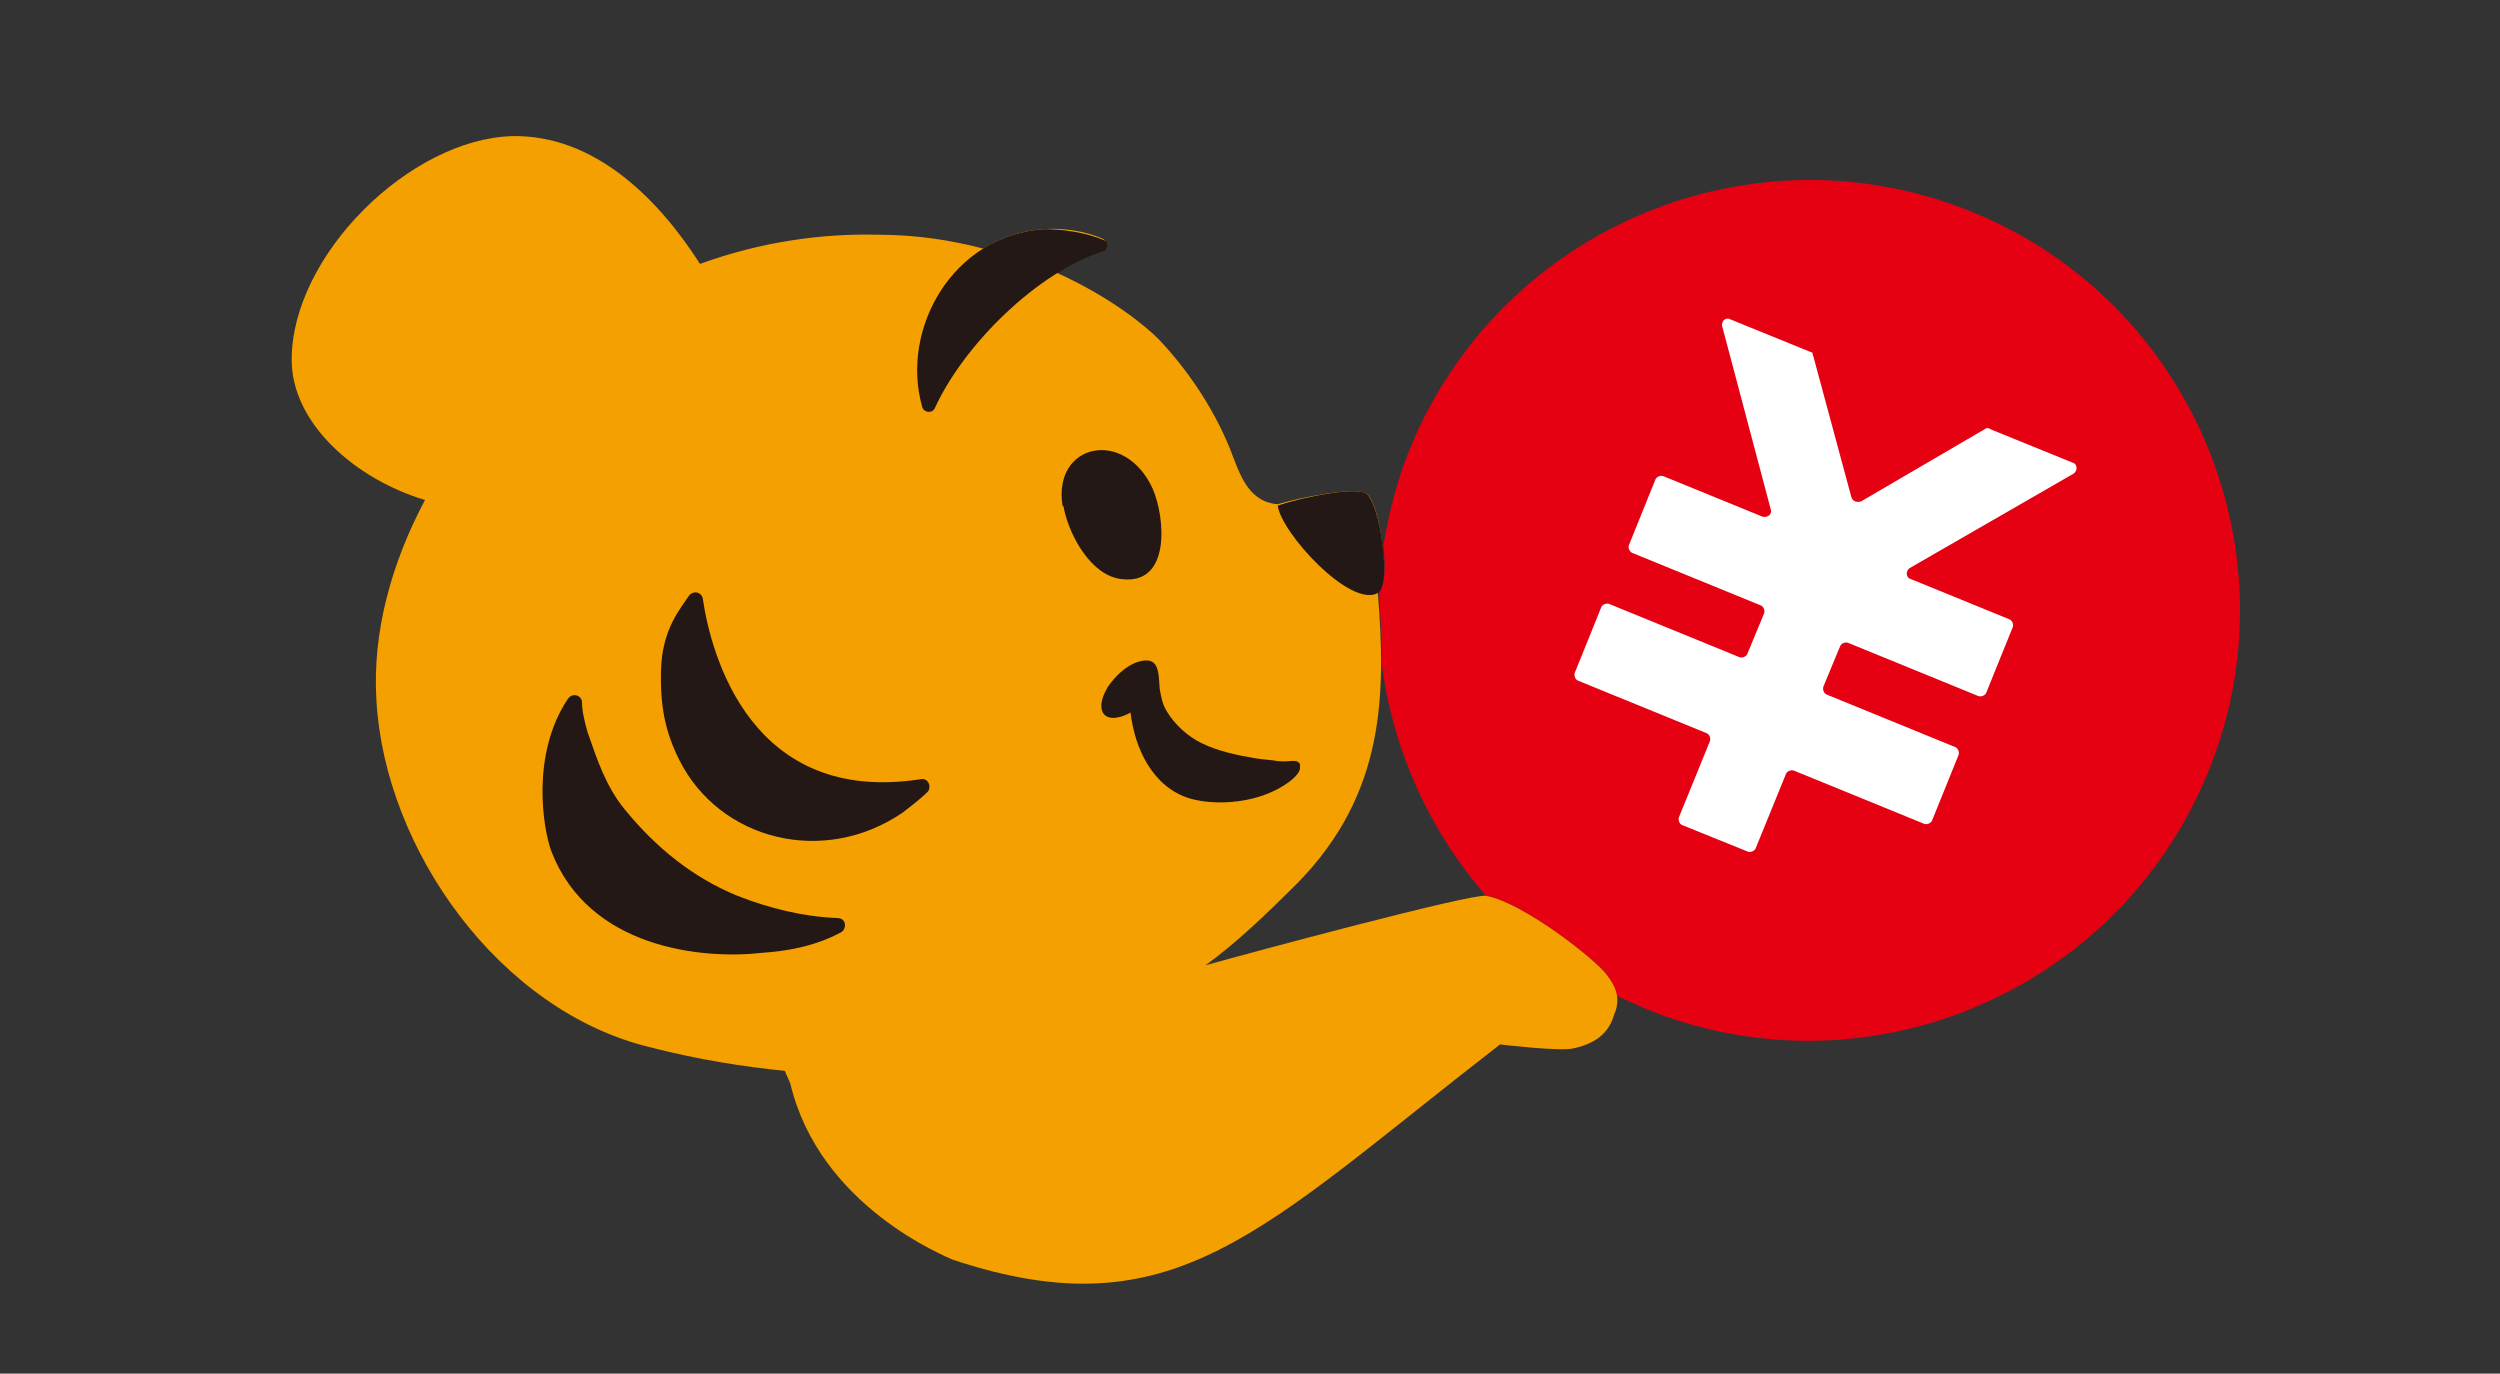
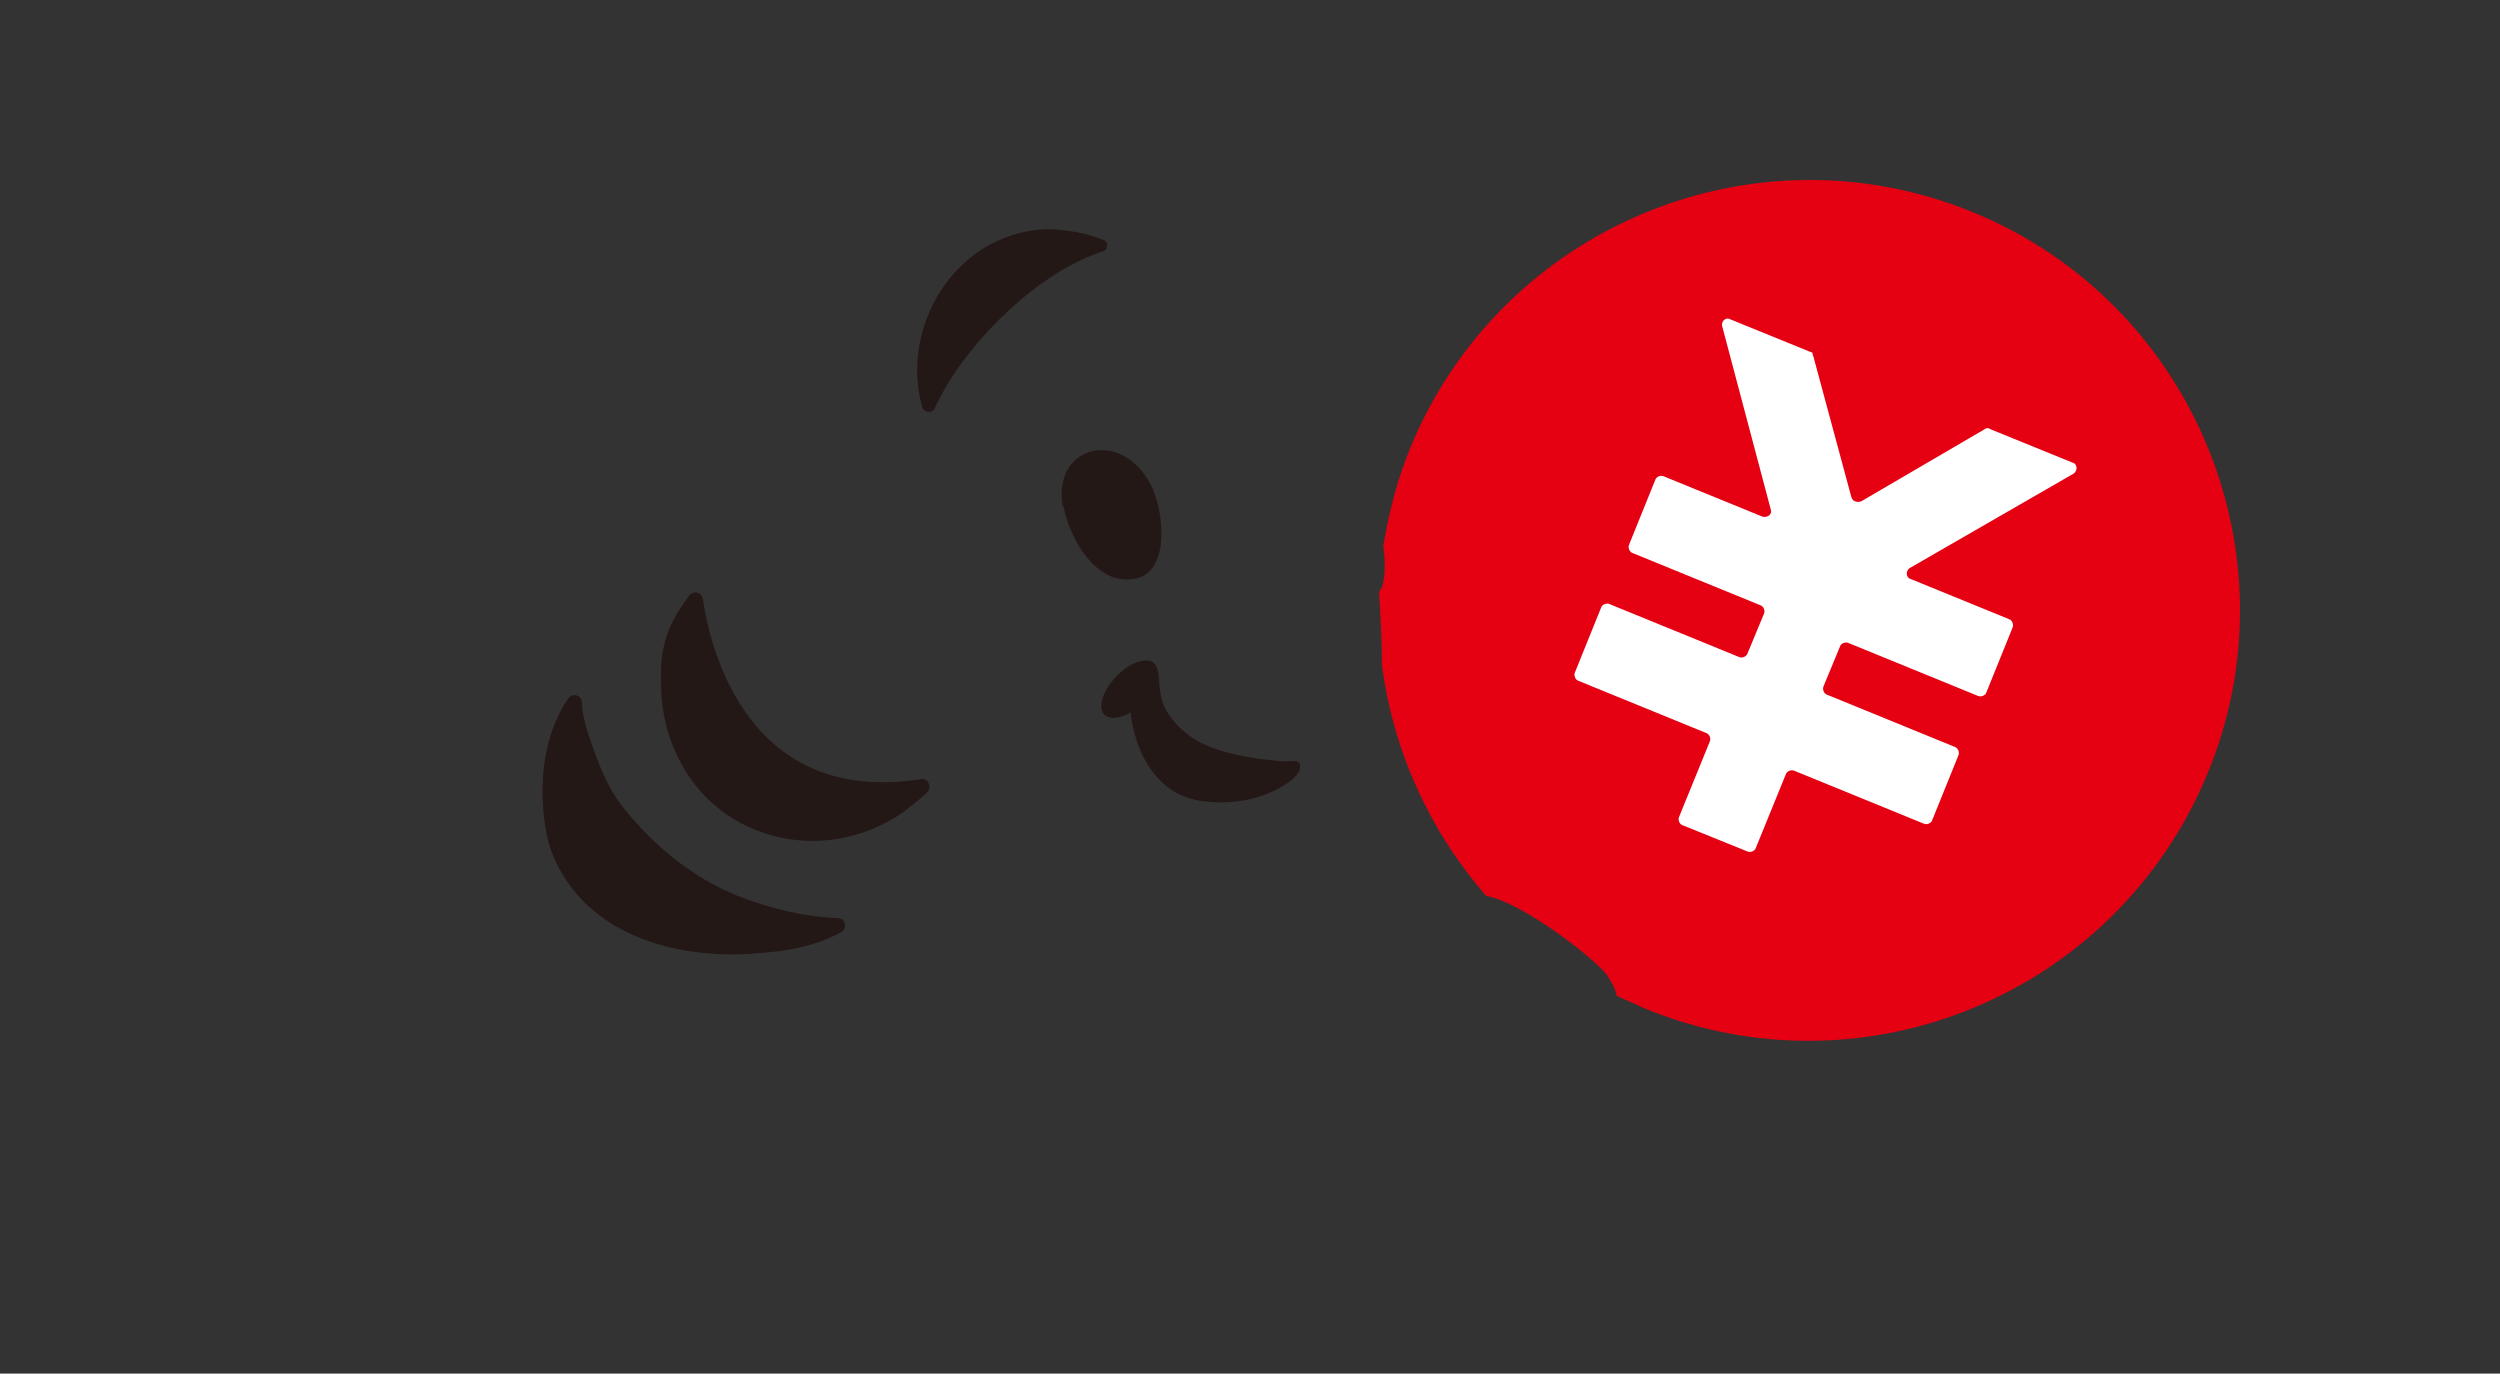
<svg xmlns="http://www.w3.org/2000/svg" version="1.1" x="0px" y="0px" viewBox="0 0 180 98.9" style="enable-background:new 0 0 180 98.9;" xml:space="preserve">
  <rect x="0" y="0" width="180" height="98.9" fill="#333333" stroke="none" />
  <style type="text/css">
	.st0{fill:#E50012;}
	.st1{fill:#FFFFFF;}
	.st2{fill:#F4A000;}
	.st3{fill:#231815;}
</style>
  <g id="logo">
    <g>
      <g>
        <g>
          <path class="st0" d="M142.1,15.3c-15.8-6.5-33.9,1-40.5,16.8c-1,2.4-1.6,4.8-2,7.2c0.2,1.5,0.1,2.9-0.3,3.3c0,0,0,0,0,0.1      c0.1,1.8,0.2,3.5,0.2,5.2c0.8,6.1,3.4,11.9,7.5,16.6c2.7,0.5,7.9,4.6,8.7,5.7c0.3,0.5,0.6,0.9,0.7,1.5c0.7,0.3,1.3,0.6,2,0.9      c15.8,6.5,33.9-1,40.5-16.8C165.5,40,157.9,21.8,142.1,15.3z" />
        </g>
        <path class="st1" d="M130.6,25.8l2.7,10c0.1,0.3,0.4,0.4,0.7,0.3l8.9-5.2c0.1-0.1,0.3-0.1,0.4,0l5.9,2.4c0.4,0.1,0.4,0.6,0.1,0.8     l-11.8,6.8c-0.3,0.2-0.3,0.7,0.1,0.8l7.1,2.9c0.2,0.1,0.3,0.4,0.2,0.6l-1.9,4.7c-0.1,0.2-0.4,0.3-0.6,0.2l-9.3-3.8     c-0.2-0.1-0.5,0-0.6,0.2l-1.2,2.9c-0.1,0.2,0,0.5,0.2,0.6l9.3,3.8c0.2,0.1,0.3,0.4,0.2,0.6l-1.9,4.7c-0.1,0.2-0.4,0.3-0.6,0.2     l-9.3-3.8c-0.2-0.1-0.5,0-0.6,0.2l-2.2,5.4c-0.1,0.2-0.4,0.3-0.6,0.2l-4.7-1.9c-0.2-0.1-0.3-0.4-0.2-0.6l2.2-5.4     c0.1-0.2,0-0.5-0.2-0.6l-9.3-3.8c-0.2-0.1-0.3-0.4-0.2-0.6l1.9-4.7c0.1-0.2,0.4-0.3,0.6-0.2l9.3,3.8c0.2,0.1,0.5,0,0.6-0.2     l1.2-2.9c0.1-0.2,0-0.5-0.2-0.6l-9.3-3.8c-0.2-0.1-0.3-0.4-0.2-0.6l1.9-4.7c0.1-0.2,0.4-0.3,0.6-0.2l7.1,2.9     c0.4,0.1,0.7-0.2,0.6-0.5l-3.5-13.2c-0.1-0.4,0.3-0.7,0.6-0.5l5.9,2.4C130.5,25.6,130.6,25.7,130.6,25.8" />
      </g>
-       <path class="st2" d="M115.7,70.2c-0.8-1.1-6-5.2-8.7-5.7c-1-0.2-17,4.1-20.2,5c2.2-1.6,4.3-3.6,6.7-6c6.2-6.4,6.3-13.4,5.7-20.9    c0.9-0.7,0.2-6.6-0.9-7.1c-0.8-0.4-4.2,0.2-6.3,0.8c-0.3,0-0.6-0.1-0.9-0.2c-1.7-0.7-2.1-2.9-2.8-4.4c-1.1-2.5-2.8-5.1-4.9-7.3    c-0.9-0.9-3.4-3-7.4-4.8c1.1-0.7,2.2-1.2,3.3-1.6c0.4-0.1,0.4-0.7,0.1-0.8c-1.3-0.6-3-0.8-4.2-0.7c-1.7,0.1-3.1,0.6-4.4,1.4    c-2.3-0.6-4.8-1-7.6-1c-4-0.1-8.4,0.5-12.8,2.1c-3-4.7-7.6-9.3-13.5-9.2c-7.4,0.2-15.9,8.6-15.9,16.1c0,4.6,4.6,8.6,9.6,10.1    c-2.4,4.5-3.8,9.5-3.5,14.4c0.6,10.8,8.9,22.4,19.7,25c3.5,0.9,6.7,1.4,9.7,1.7l0.4,0.9c2.1,8.9,11.3,12.5,11.7,12.7    c16,5.3,22.1-2.1,39.4-15.5c0,0,4.2,0.5,5.2,0.3c1.5-0.3,2.6-1,3-2.4C116.7,72,116.4,71.1,115.7,70.2z" />
      <g>
        <path class="st3" d="M66.3,56.1c0.5-0.1,0.8,0.5,0.5,0.9c-0.6,0.6-1.3,1.1-1.8,1.5c-5.7,3.9-13.2,2-16.1-3.8     c-1-2-1.4-3.9-1.3-6.6c0.1-2.8,1.4-4.3,2-5.2c0.3-0.4,0.9-0.3,1,0.2C51.2,47.2,54.1,58,66.3,56.1" />
        <path class="st3" d="M42.3,52.7c0.7,2,1.3,3.9,2.7,5.6c2.2,2.7,4.9,4.9,8.1,6.2c2.3,0.9,4.7,1.5,7.2,1.6c0.6,0,0.7,0.7,0.3,1     c-2,1.1-4.2,1.4-5.7,1.5c-4.3,0.5-12.5-0.3-15.2-7.3c-0.6-1.6-1.5-7,1.2-11c0.3-0.4,0.9-0.3,1,0.2C41.9,51.2,42.1,52,42.3,52.7" />
        <path class="st3" d="M93.6,55c-0.3-0.4-0.7-0.1-1.6-0.2c-0.5-0.1-1-0.1-1.6-0.2c-1.2-0.2-2.7-0.5-3.9-1.1c-1-0.5-1.9-1.3-2.5-2.3     c-0.3-0.5-0.4-1-0.5-1.6c-0.1-1.2,0-2.5-1.7-1.9c-0.8,0.3-1.5,1-2,1.7c-0.3,0.5-0.7,1.3-0.4,1.9c0.4,0.7,1.5,0.3,2,0     c0.3,2.6,1.6,5.4,4.3,6.2c1.8,0.5,4.2,0.3,5.9-0.5c0.5-0.2,2.1-1.1,2-1.8C93.6,55.1,93.6,55.1,93.6,55" />
        <path class="st3" d="M76.5,36.4c-0.7-4.5,4.5-5.6,6.5-1.2c0.9,2.1,1.3,6.9-2.2,6.5c-2.2-0.2-3.8-3.1-4.2-5.1     C76.6,36.5,76.6,36.5,76.5,36.4" />
        <path class="st3" d="M75.2,16.5c-6.6,0.4-10.4,7.2-8.8,12.8c0.1,0.4,0.7,0.5,0.9,0.1c2.1-4.6,7.4-9.8,12.1-11.3     c0.4-0.1,0.4-0.7,0.1-0.8C78.1,16.7,76.4,16.5,75.2,16.5" />
-         <path class="st3" d="M92,36.4c0.2,1.9,5.2,7.4,7.2,6.3c1-0.5,0.2-6.6-0.9-7.2C97.5,35.1,94.1,35.7,92,36.4" />
      </g>
    </g>
  </g>
  <g id="ノンブル">
</g>
  <g id="ガイド">
</g>
</svg>